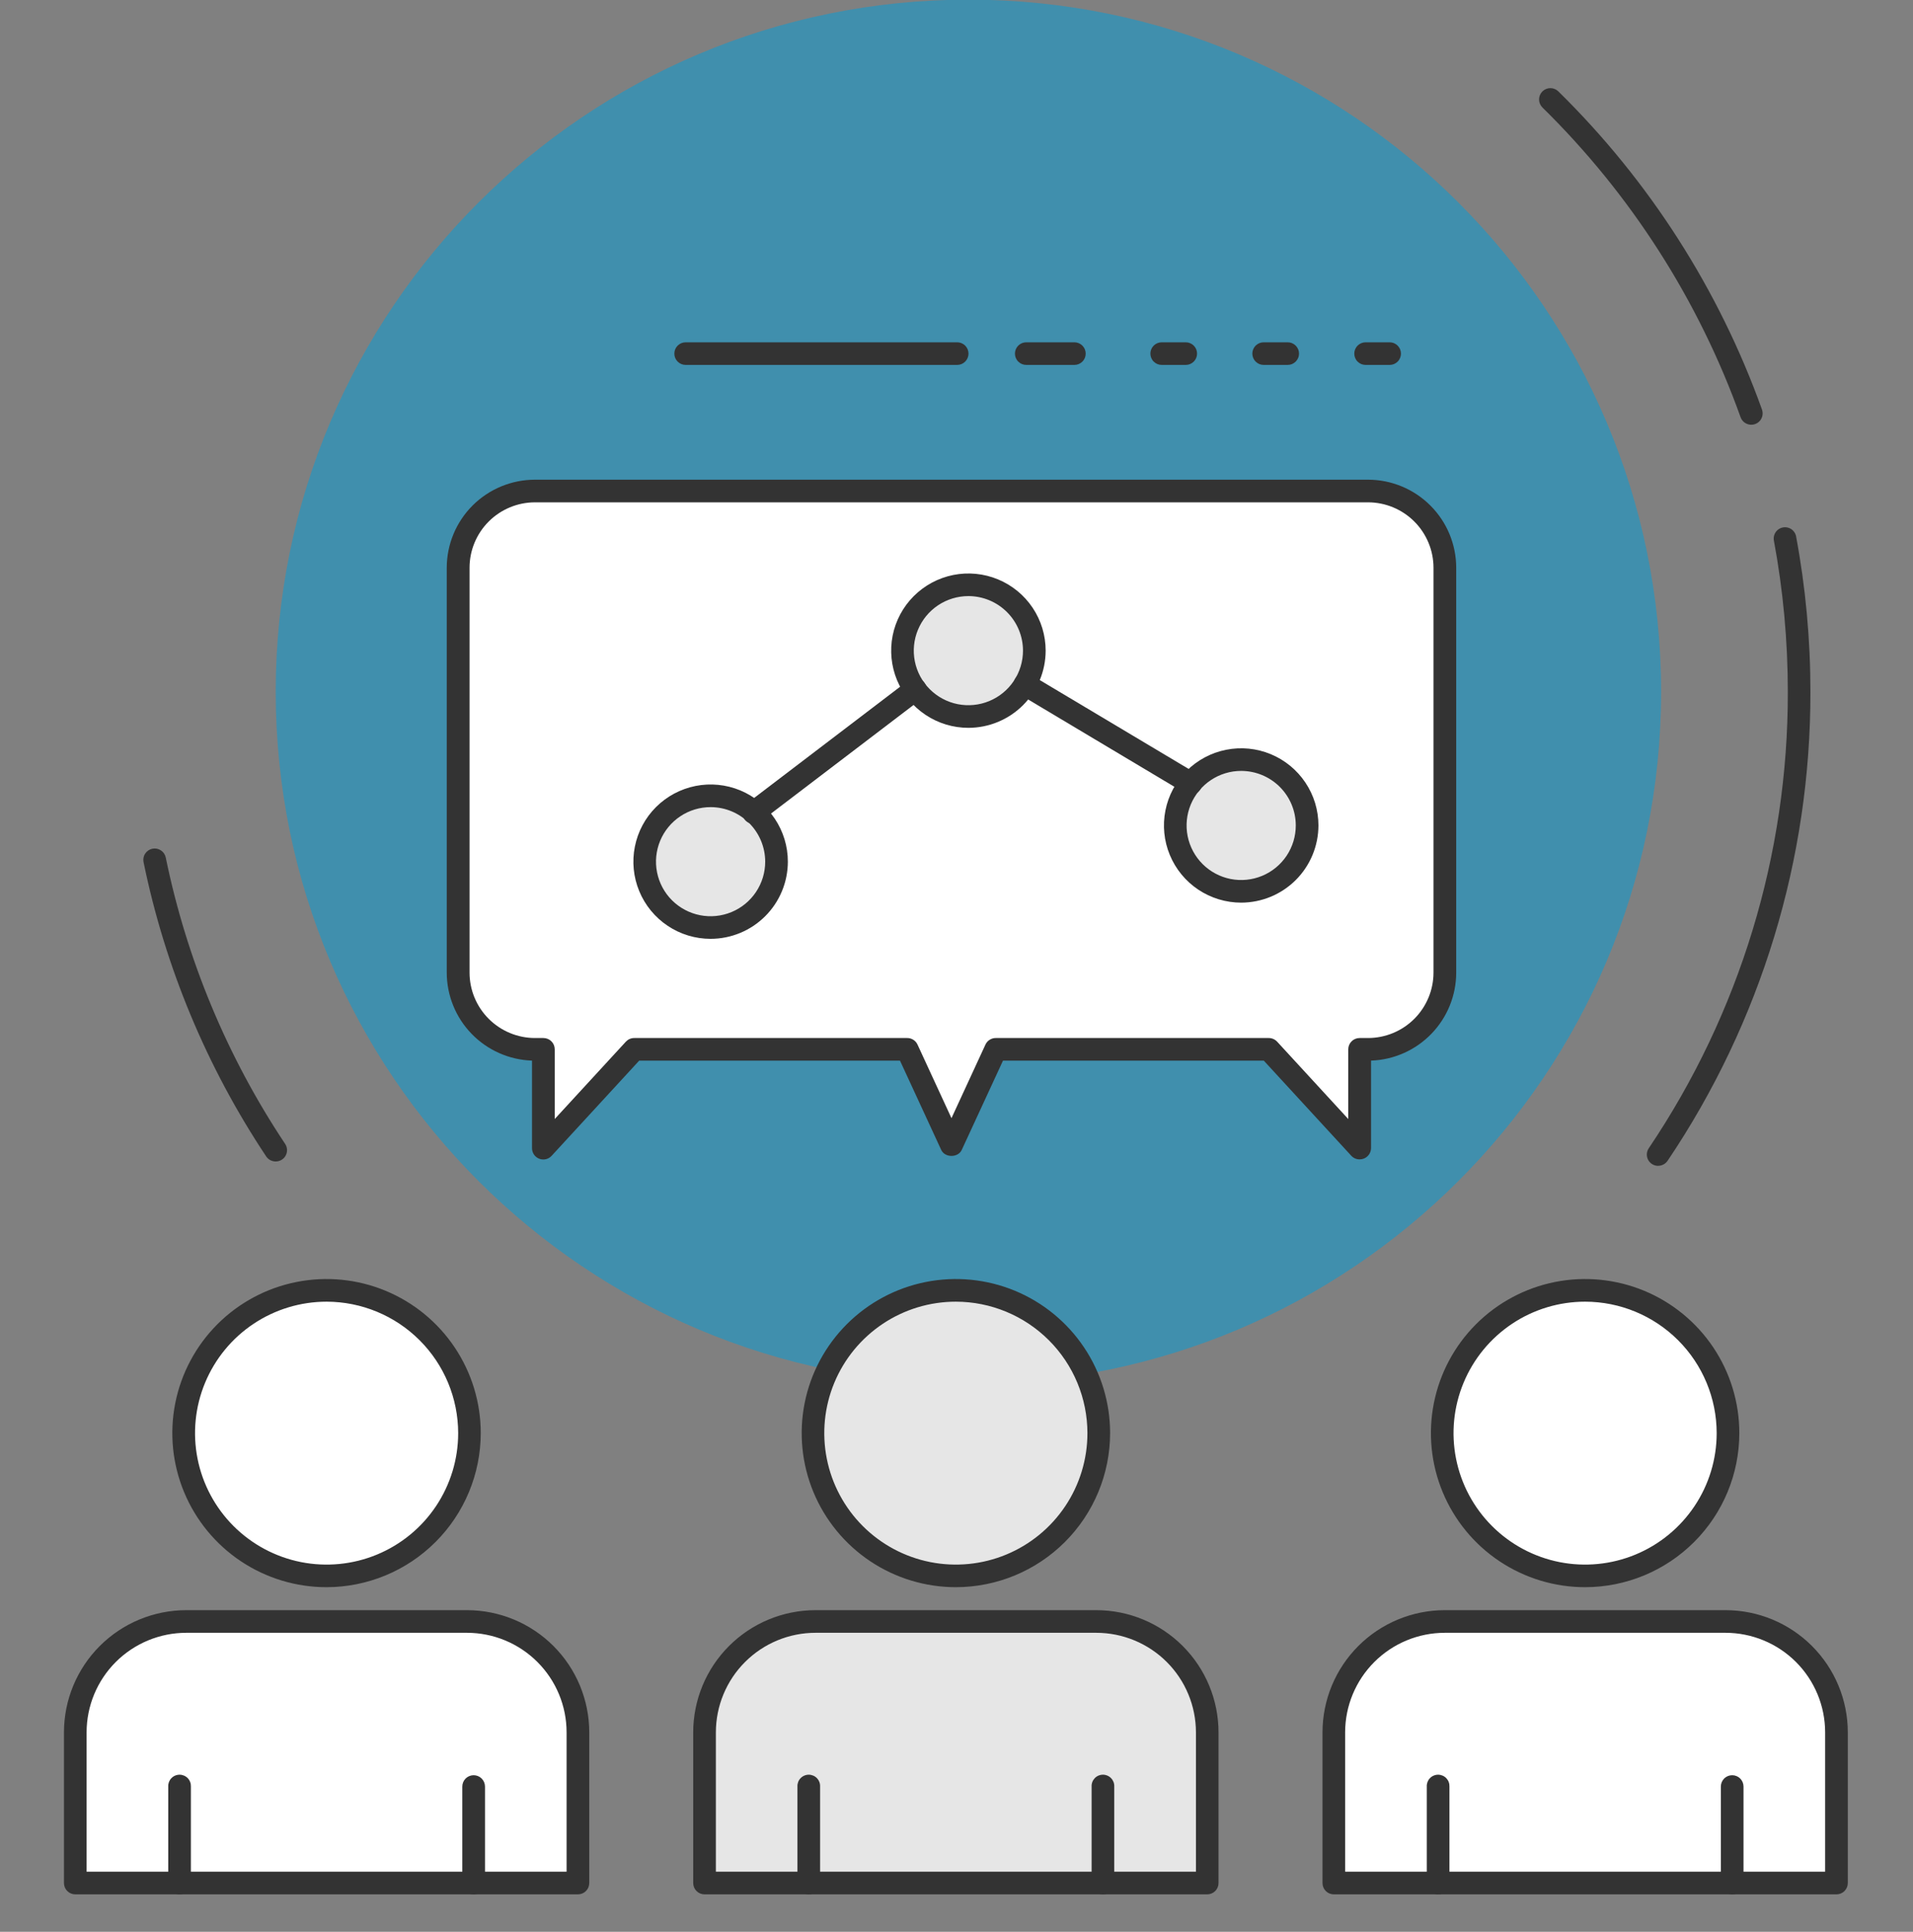
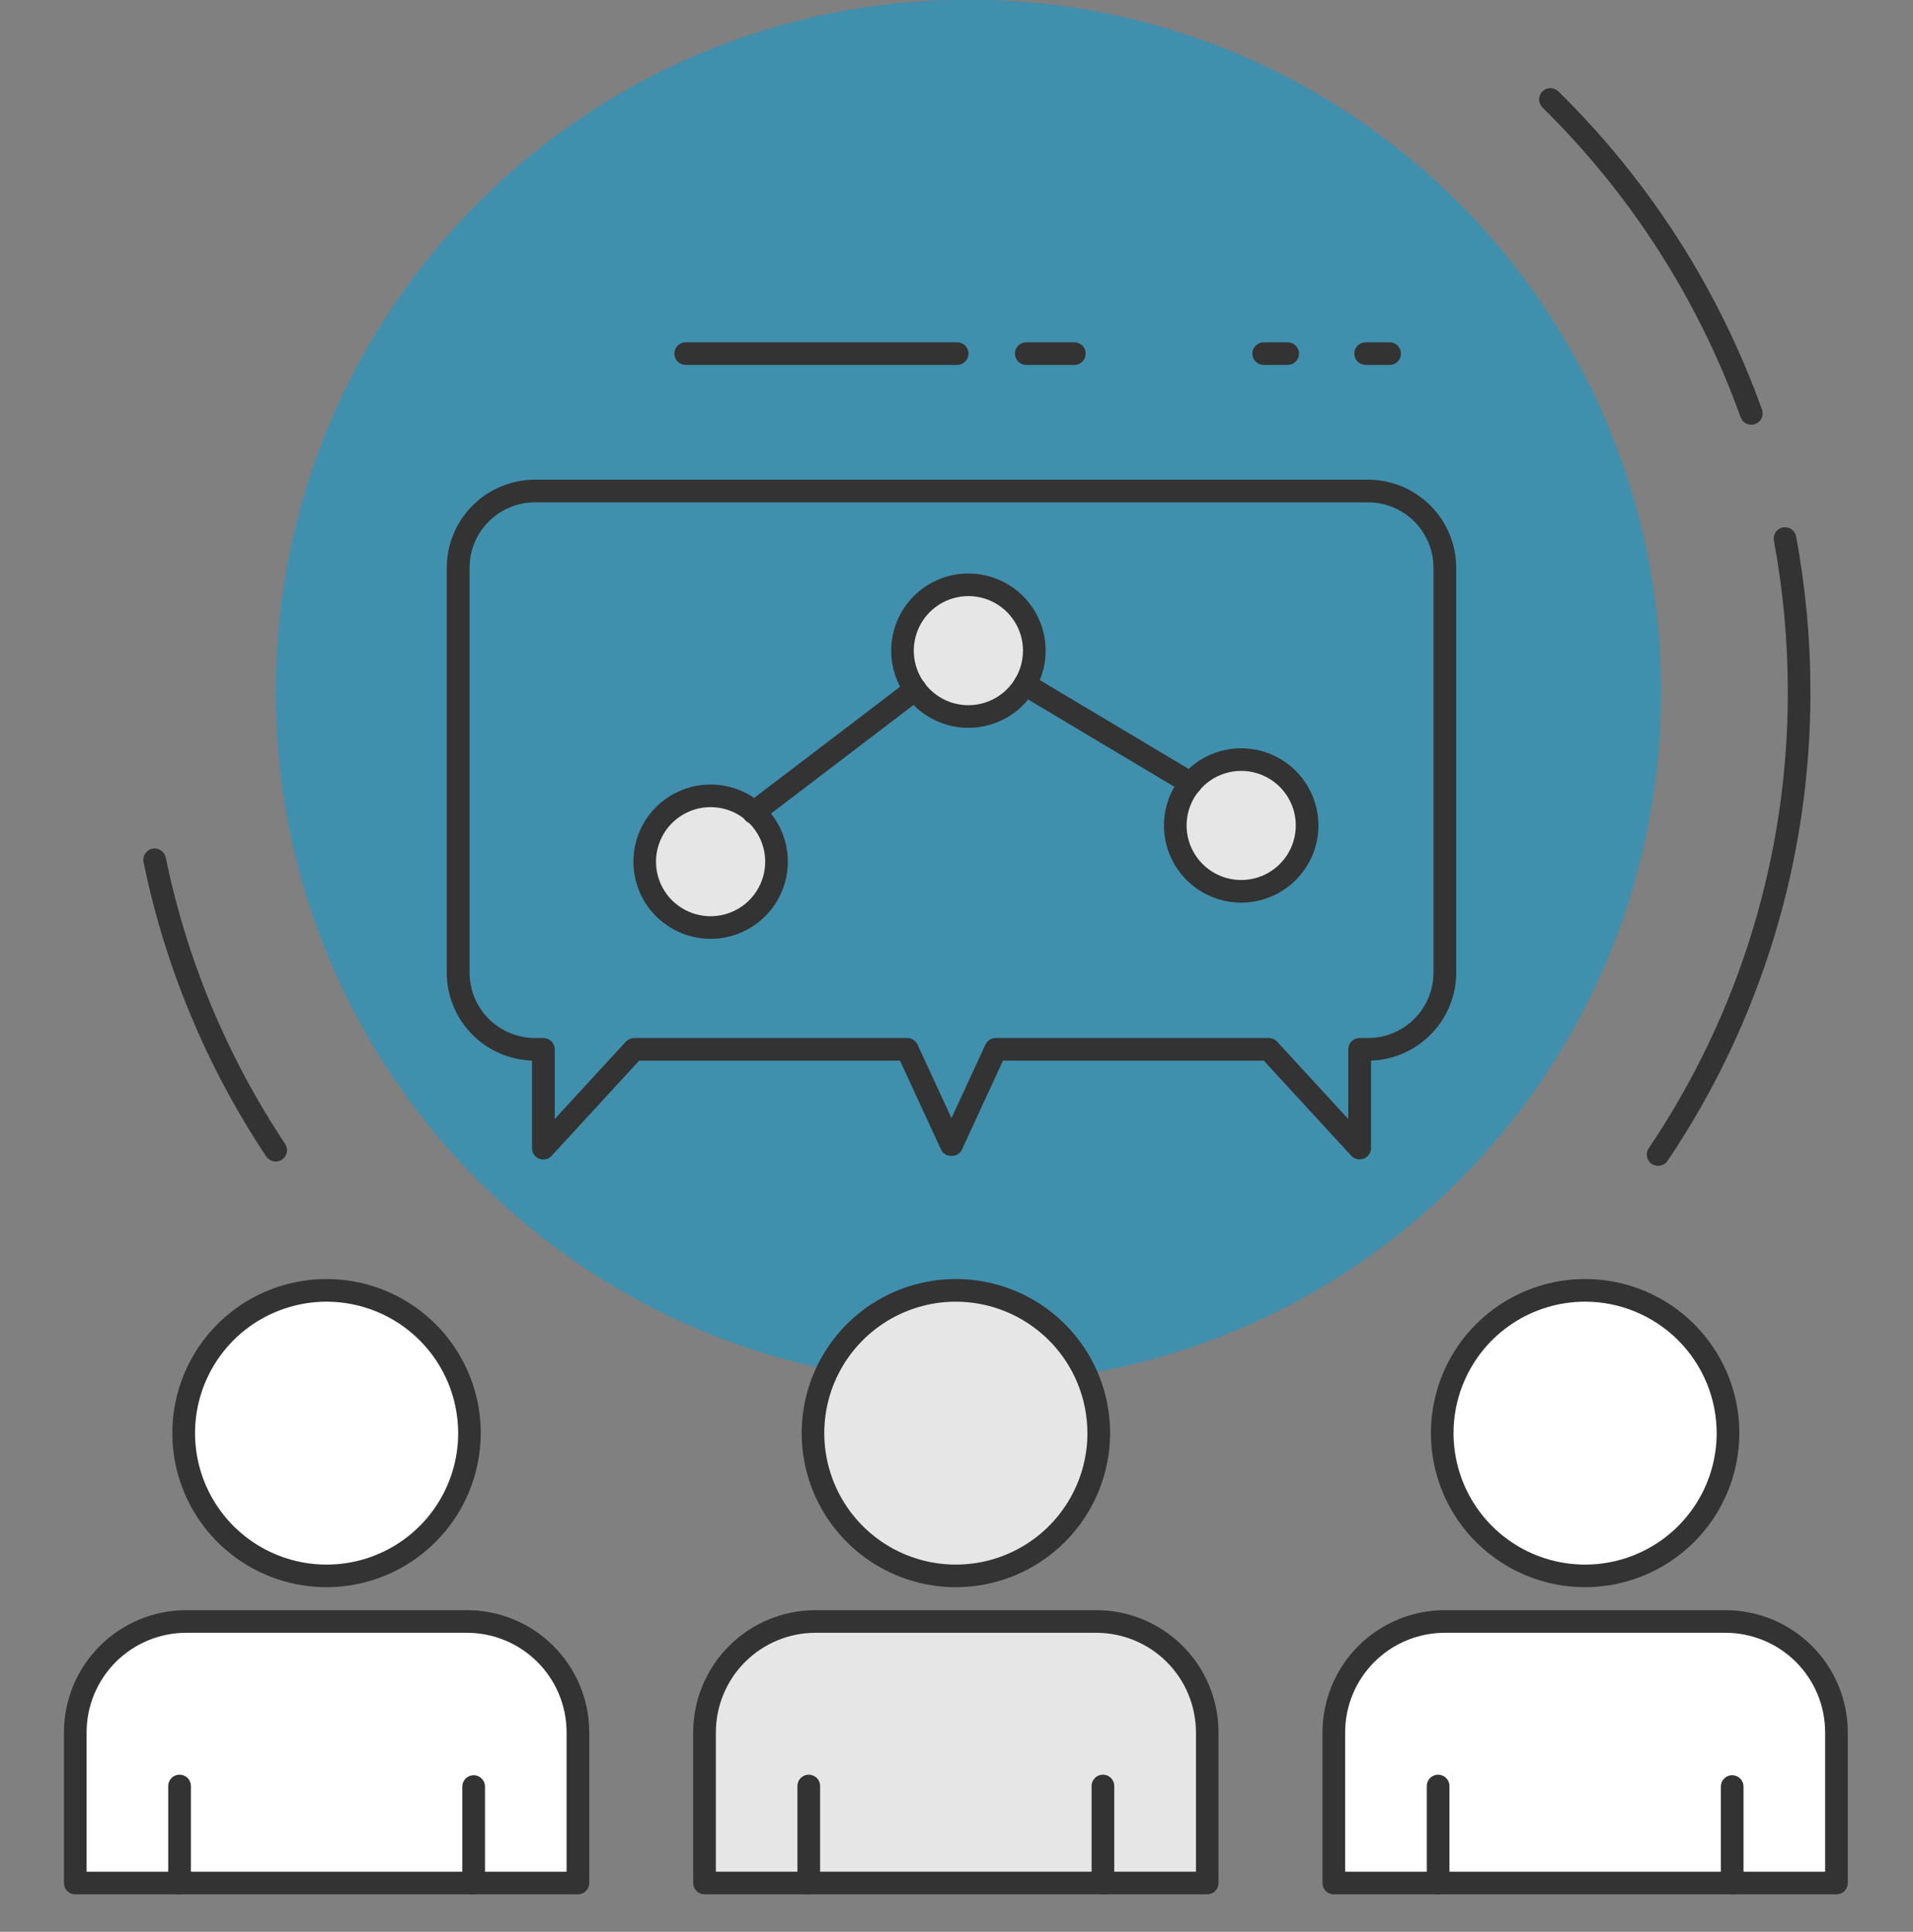
<svg xmlns="http://www.w3.org/2000/svg" width="101" height="102" viewBox="0 0 101 102" fill="none">
  <rect x="0" y="0" width="101" height="102" fill="#808080" stroke="none" />
  <g clip-path="url(#clip0_5430_40714)">
    <path d="M87.701 36.525C87.701 56.71 71.326 73.07 51.129 73.07C30.931 73.07 14.557 56.707 14.557 36.525C14.557 16.343 30.93 -0.019 51.129 -0.019C71.328 -0.019 87.701 16.343 87.701 36.525Z" fill="#408FAD" />
    <path d="M14.557 61.326C14.459 61.327 14.362 61.303 14.275 61.258C14.188 61.213 14.113 61.147 14.058 61.066C10.917 56.348 8.717 51.069 7.579 45.518C7.547 45.363 7.578 45.201 7.665 45.069C7.753 44.937 7.889 44.844 8.044 44.812C8.2 44.78 8.362 44.811 8.494 44.899C8.626 44.986 8.719 45.122 8.751 45.277C9.859 50.676 11.999 55.81 15.054 60.398C15.114 60.488 15.149 60.593 15.154 60.701C15.16 60.809 15.135 60.916 15.084 61.011C15.033 61.107 14.957 61.186 14.864 61.242C14.771 61.297 14.665 61.326 14.557 61.326Z" fill="#333333" />
    <path d="M87.546 61.557C87.438 61.558 87.331 61.529 87.238 61.473C87.145 61.417 87.068 61.337 87.017 61.242C86.966 61.146 86.942 61.038 86.948 60.93C86.954 60.822 86.989 60.717 87.05 60.627C91.849 53.506 94.406 45.112 94.391 36.527C94.391 33.836 94.143 31.151 93.649 28.506C93.631 28.355 93.671 28.204 93.76 28.082C93.85 27.959 93.982 27.876 94.131 27.848C94.28 27.82 94.434 27.849 94.562 27.93C94.69 28.011 94.783 28.138 94.821 28.285C95.33 31.002 95.585 33.762 95.584 36.527C95.599 45.35 92.972 53.976 88.04 61.295C87.984 61.375 87.91 61.441 87.823 61.486C87.736 61.532 87.64 61.555 87.542 61.555" fill="#333333" />
    <path d="M92.464 22.426C92.341 22.427 92.221 22.39 92.12 22.32C92.019 22.25 91.942 22.151 91.899 22.035C89.69 15.865 86.114 10.273 81.437 5.677C81.324 5.566 81.259 5.415 81.258 5.257C81.256 5.098 81.317 4.946 81.428 4.832C81.54 4.719 81.691 4.655 81.85 4.653C82.008 4.652 82.161 4.713 82.274 4.824C87.08 9.545 90.756 15.289 93.028 21.628C93.081 21.778 93.072 21.942 93.004 22.085C92.936 22.229 92.813 22.339 92.663 22.392C92.599 22.415 92.532 22.426 92.464 22.426Z" fill="#333333" />
    <path d="M24.787 75.669C24.787 77.159 24.345 78.616 23.516 79.856C22.687 81.095 21.509 82.061 20.131 82.632C18.753 83.202 17.236 83.352 15.773 83.061C14.309 82.77 12.966 82.052 11.911 80.998C10.856 79.944 10.137 78.601 9.846 77.139C9.555 75.677 9.705 74.162 10.276 72.784C10.847 71.407 11.813 70.23 13.054 69.402C14.294 68.574 15.752 68.132 17.244 68.132C18.235 68.131 19.216 68.326 20.131 68.705C21.046 69.084 21.878 69.639 22.578 70.339C23.279 71.039 23.834 71.87 24.213 72.784C24.592 73.699 24.787 74.679 24.787 75.669Z" fill="white" />
    <path d="M17.244 68.729C15.87 68.729 14.527 69.136 13.384 69.899C12.242 70.661 11.352 71.746 10.826 73.014C10.3 74.282 10.163 75.678 10.431 77.025C10.699 78.371 11.361 79.608 12.332 80.578C13.304 81.549 14.542 82.21 15.889 82.478C17.237 82.745 18.634 82.608 19.903 82.082C21.172 81.557 22.257 80.667 23.02 79.525C23.783 78.383 24.191 77.041 24.19 75.668C24.188 73.829 23.455 72.064 22.153 70.764C20.851 69.463 19.085 68.731 17.244 68.729ZM17.244 83.804C15.633 83.805 14.059 83.328 12.719 82.435C11.38 81.541 10.336 80.271 9.719 78.784C9.102 77.298 8.94 75.662 9.254 74.084C9.568 72.505 10.343 71.055 11.481 69.917C12.62 68.779 14.071 68.004 15.65 67.69C17.23 67.376 18.867 67.536 20.355 68.152C21.843 68.768 23.114 69.81 24.009 71.148C24.904 72.486 25.382 74.059 25.382 75.668C25.379 77.825 24.521 79.893 22.994 81.418C21.468 82.944 19.398 83.802 17.24 83.804" fill="#333333" />
    <path d="M30.514 99.424H3.975V91.465C3.975 89.912 4.592 88.422 5.691 87.325C6.79 86.227 8.28 85.61 9.834 85.61H24.658C25.428 85.61 26.19 85.761 26.901 86.055C27.611 86.35 28.257 86.781 28.801 87.325C29.346 87.868 29.777 88.514 30.072 89.224C30.366 89.934 30.517 90.696 30.517 91.465L30.514 99.424Z" fill="white" />
    <path d="M4.572 98.827H29.914V91.466C29.913 90.073 29.359 88.738 28.373 87.753C27.388 86.768 26.052 86.214 24.658 86.212H9.83C8.436 86.214 7.1 86.768 6.114 87.752C5.128 88.737 4.574 90.073 4.572 91.466V98.827ZM30.513 100.023H3.975C3.896 100.023 3.818 100.007 3.746 99.977C3.673 99.947 3.607 99.903 3.552 99.847C3.496 99.792 3.452 99.726 3.422 99.653C3.392 99.581 3.377 99.503 3.377 99.424V91.466C3.379 89.756 4.059 88.117 5.269 86.908C6.479 85.699 8.119 85.019 9.83 85.017H24.658C26.369 85.019 28.009 85.699 29.219 86.908C30.429 88.117 31.109 89.756 31.111 91.466V99.424C31.111 99.503 31.096 99.581 31.066 99.653C31.036 99.726 30.992 99.792 30.936 99.847C30.881 99.903 30.815 99.947 30.742 99.977C30.67 100.007 30.592 100.023 30.513 100.023Z" fill="#333333" />
    <path d="M25.007 100.023C24.928 100.023 24.85 100.008 24.777 99.978C24.705 99.948 24.639 99.903 24.583 99.848C24.527 99.792 24.483 99.726 24.453 99.653C24.423 99.581 24.408 99.503 24.408 99.424V94.331C24.408 94.172 24.471 94.02 24.583 93.907C24.696 93.795 24.848 93.732 25.007 93.732C25.166 93.732 25.318 93.795 25.43 93.907C25.543 94.02 25.606 94.172 25.606 94.331V99.424C25.606 99.503 25.591 99.581 25.561 99.653C25.531 99.726 25.486 99.792 25.431 99.848C25.375 99.903 25.309 99.948 25.236 99.978C25.164 100.008 25.086 100.023 25.007 100.023Z" fill="#333333" />
    <path d="M9.481 100.023C9.402 100.023 9.324 100.008 9.252 99.978C9.179 99.948 9.113 99.903 9.057 99.848C9.001 99.792 8.957 99.726 8.927 99.654C8.897 99.581 8.882 99.503 8.882 99.424V94.331C8.878 94.25 8.891 94.169 8.919 94.093C8.948 94.017 8.991 93.948 9.047 93.89C9.103 93.831 9.17 93.784 9.245 93.753C9.319 93.721 9.399 93.704 9.48 93.704C9.561 93.704 9.641 93.721 9.716 93.753C9.79 93.784 9.858 93.831 9.914 93.89C9.97 93.948 10.013 94.017 10.041 94.093C10.07 94.169 10.082 94.25 10.079 94.331V99.424C10.079 99.503 10.063 99.581 10.034 99.653C10.004 99.726 9.96 99.792 9.904 99.847C9.848 99.903 9.783 99.947 9.71 99.977C9.637 100.007 9.56 100.023 9.481 100.023Z" fill="#333333" />
    <path d="M91.234 75.669C91.234 77.159 90.791 78.616 89.962 79.856C89.134 81.095 87.956 82.061 86.577 82.632C85.199 83.202 83.682 83.352 82.219 83.061C80.756 82.77 79.412 82.052 78.357 80.998C77.302 79.944 76.584 78.601 76.293 77.139C76.002 75.677 76.151 74.162 76.722 72.784C77.293 71.407 78.26 70.23 79.5 69.402C80.741 68.574 82.199 68.132 83.691 68.132C84.681 68.131 85.662 68.326 86.578 68.705C87.493 69.084 88.324 69.639 89.025 70.339C89.725 71.039 90.281 71.87 90.66 72.784C91.039 73.699 91.234 74.679 91.234 75.669Z" fill="white" />
    <path d="M83.691 68.729C82.317 68.728 80.973 69.135 79.831 69.897C78.688 70.66 77.797 71.744 77.271 73.012C76.745 74.28 76.607 75.676 76.875 77.023C77.143 78.37 77.804 79.606 78.776 80.578C79.747 81.548 80.985 82.21 82.333 82.478C83.68 82.745 85.077 82.608 86.347 82.082C87.616 81.557 88.701 80.667 89.464 79.525C90.228 78.384 90.635 77.041 90.635 75.668C90.632 73.829 89.9 72.065 88.598 70.764C87.296 69.464 85.532 68.731 83.691 68.729ZM83.691 83.804C82.08 83.804 80.506 83.327 79.167 82.433C77.828 81.54 76.784 80.269 76.168 78.783C75.551 77.296 75.39 75.66 75.704 74.082C76.018 72.504 76.793 71.054 77.932 69.916C79.07 68.778 80.521 68.004 82.1 67.689C83.68 67.376 85.317 67.537 86.805 68.152C88.293 68.768 89.564 69.811 90.459 71.149C91.354 72.487 91.831 74.059 91.831 75.668C91.829 77.825 90.971 79.893 89.445 81.418C87.918 82.944 85.849 83.802 83.691 83.804Z" fill="#333333" />
    <path d="M96.958 99.424H70.42V91.465C70.42 89.912 71.037 88.422 72.136 87.325C73.235 86.227 74.725 85.61 76.279 85.61H91.103C92.657 85.61 94.147 86.227 95.246 87.325C96.345 88.422 96.962 89.912 96.962 91.465L96.958 99.424Z" fill="white" />
    <path d="M71.019 98.827H96.361V91.466C96.36 90.073 95.805 88.737 94.82 87.752C93.834 86.768 92.497 86.214 91.103 86.212H76.277C74.883 86.214 73.546 86.768 72.561 87.752C71.575 88.737 71.02 90.073 71.019 91.466V98.827ZM96.959 100.023H70.42C70.341 100.023 70.264 100.007 70.191 99.977C70.119 99.947 70.053 99.903 69.998 99.847C69.942 99.792 69.898 99.726 69.868 99.653C69.839 99.581 69.823 99.503 69.824 99.424V91.466C69.826 89.756 70.506 88.117 71.716 86.908C72.925 85.699 74.566 85.019 76.277 85.017H91.103C92.814 85.018 94.455 85.698 95.665 86.907C96.875 88.117 97.556 89.756 97.558 91.466V99.424C97.558 99.503 97.542 99.581 97.512 99.654C97.482 99.726 97.438 99.792 97.382 99.848C97.327 99.904 97.261 99.948 97.188 99.978C97.115 100.008 97.037 100.023 96.959 100.023Z" fill="#333333" />
    <path d="M91.453 100.023C91.375 100.023 91.297 100.008 91.224 99.978C91.151 99.948 91.085 99.903 91.029 99.848C90.974 99.792 90.93 99.726 90.9 99.653C90.87 99.581 90.854 99.503 90.855 99.424V94.331C90.855 94.172 90.918 94.02 91.03 93.907C91.142 93.795 91.295 93.732 91.453 93.732C91.612 93.732 91.765 93.795 91.877 93.907C91.989 94.02 92.052 94.172 92.052 94.331V99.424C92.053 99.503 92.037 99.581 92.007 99.653C91.977 99.726 91.933 99.792 91.877 99.848C91.822 99.903 91.756 99.948 91.683 99.978C91.61 100.008 91.532 100.023 91.453 100.023Z" fill="#333333" />
    <path d="M75.927 100.023C75.848 100.023 75.77 100.007 75.698 99.977C75.625 99.947 75.559 99.903 75.504 99.847C75.448 99.792 75.404 99.726 75.374 99.653C75.344 99.581 75.329 99.503 75.329 99.424V94.331C75.325 94.25 75.338 94.169 75.366 94.093C75.395 94.017 75.438 93.948 75.494 93.89C75.55 93.831 75.617 93.784 75.692 93.753C75.766 93.721 75.846 93.704 75.927 93.704C76.008 93.704 76.088 93.721 76.163 93.753C76.237 93.784 76.305 93.831 76.361 93.89C76.416 93.948 76.46 94.017 76.488 94.093C76.517 94.169 76.529 94.25 76.526 94.331V99.424C76.526 99.503 76.51 99.581 76.48 99.654C76.45 99.726 76.406 99.792 76.351 99.848C76.295 99.903 76.229 99.948 76.156 99.978C76.083 100.008 76.005 100.023 75.927 100.023Z" fill="#333333" />
-     <path d="M72.228 25.925H28.246C27.171 25.925 26.14 26.352 25.379 27.112C24.619 27.872 24.192 28.902 24.192 29.977V51.355C24.192 52.429 24.619 53.459 25.379 54.219C26.14 54.979 27.171 55.406 28.246 55.406H28.693V60.619L33.484 55.406H47.9L50.237 60.467L52.573 55.406H66.988L71.782 60.619V55.406H72.228C73.304 55.406 74.335 54.979 75.095 54.22C75.855 53.46 76.283 52.43 76.283 51.356V29.977C76.283 28.902 75.856 27.872 75.096 27.112C74.335 26.352 73.304 25.925 72.228 25.925Z" fill="white" />
    <path d="M52.571 54.808H66.988C67.07 54.808 67.152 54.825 67.228 54.858C67.303 54.891 67.372 54.94 67.428 55L71.183 59.084V55.406C71.183 55.248 71.246 55.096 71.358 54.983C71.47 54.871 71.622 54.808 71.78 54.808H72.227C73.144 54.807 74.022 54.443 74.67 53.796C75.318 53.148 75.683 52.27 75.684 51.355V29.976C75.683 29.06 75.318 28.183 74.67 27.535C74.022 26.888 73.143 26.524 72.227 26.523H28.246C27.33 26.524 26.452 26.888 25.804 27.535C25.156 28.183 24.791 29.06 24.791 29.976V51.355C24.791 52.27 25.155 53.148 25.803 53.795C26.451 54.443 27.33 54.807 28.246 54.808H28.694C28.852 54.809 29.003 54.872 29.115 54.984C29.226 55.096 29.288 55.248 29.288 55.406V59.084L33.044 55C33.1 54.94 33.168 54.891 33.243 54.858C33.319 54.825 33.401 54.808 33.483 54.808H47.899C48.014 54.807 48.126 54.84 48.222 54.902C48.318 54.963 48.395 55.051 48.442 55.155L50.235 59.039L52.028 55.155C52.076 55.051 52.152 54.963 52.249 54.902C52.345 54.84 52.457 54.807 52.571 54.808ZM71.78 61.215C71.698 61.215 71.616 61.198 71.54 61.165C71.464 61.131 71.396 61.083 71.34 61.021L66.725 56.003H52.954L50.778 60.714C50.584 61.139 49.886 61.139 49.692 60.714L47.517 56.003H33.746L29.13 61.021C29.049 61.112 28.943 61.176 28.825 61.205C28.706 61.233 28.582 61.225 28.469 61.181C28.355 61.136 28.258 61.059 28.19 60.958C28.122 60.857 28.087 60.738 28.089 60.617V56.001C26.882 55.96 25.738 55.453 24.899 54.586C24.059 53.72 23.589 52.561 23.587 51.355V29.976C23.589 28.742 24.08 27.56 24.954 26.688C25.828 25.817 27.012 25.328 28.246 25.328H72.23C73.463 25.329 74.646 25.819 75.518 26.691C76.391 27.562 76.882 28.743 76.883 29.976V51.355C76.882 52.56 76.412 53.718 75.573 54.585C74.734 55.451 73.592 55.959 72.386 56.001V60.617C72.386 60.737 72.349 60.855 72.281 60.955C72.213 61.054 72.117 61.131 72.004 61.175C71.935 61.201 71.861 61.215 71.787 61.215" fill="#333333" />
    <path d="M40.997 45.496C40.998 46.184 40.794 46.856 40.411 47.428C40.029 48.001 39.486 48.447 38.849 48.71C38.214 48.973 37.514 49.042 36.838 48.908C36.163 48.774 35.543 48.443 35.056 47.956C34.569 47.47 34.238 46.85 34.103 46.175C33.969 45.501 34.038 44.801 34.302 44.166C34.565 43.53 35.012 42.987 35.584 42.605C36.157 42.223 36.83 42.019 37.518 42.02C38.441 42.02 39.326 42.386 39.978 43.038C40.631 43.69 40.997 44.574 40.997 45.496Z" fill="#E6E6E6" />
    <path d="M37.518 42.617C36.948 42.616 36.39 42.785 35.916 43.102C35.442 43.418 35.072 43.868 34.854 44.394C34.636 44.921 34.578 45.5 34.69 46.059C34.801 46.618 35.075 47.131 35.478 47.534C35.882 47.937 36.395 48.211 36.955 48.322C37.514 48.434 38.094 48.376 38.621 48.158C39.148 47.94 39.598 47.571 39.914 47.097C40.231 46.623 40.4 46.066 40.4 45.496C40.399 44.733 40.095 44.001 39.555 43.461C39.015 42.921 38.282 42.617 37.518 42.617ZM37.518 49.571C36.712 49.571 35.923 49.332 35.253 48.884C34.582 48.436 34.059 47.8 33.751 47.055C33.442 46.311 33.361 45.491 33.519 44.701C33.676 43.91 34.064 43.184 34.635 42.614C35.205 42.045 35.932 41.657 36.723 41.499C37.514 41.342 38.334 41.423 39.079 41.731C39.824 42.04 40.461 42.562 40.909 43.232C41.357 43.902 41.596 44.69 41.596 45.496C41.595 46.576 41.165 47.612 40.4 48.376C39.636 49.14 38.599 49.569 37.518 49.571Z" fill="#333333" />
    <path d="M69.011 43.589C69.011 44.276 68.807 44.949 68.425 45.521C68.043 46.093 67.499 46.539 66.863 46.803C66.227 47.066 65.527 47.135 64.852 47.001C64.177 46.867 63.556 46.535 63.07 46.049C62.583 45.562 62.251 44.943 62.117 44.268C61.983 43.593 62.052 42.894 62.316 42.258C62.579 41.623 63.025 41.08 63.598 40.698C64.17 40.316 64.844 40.112 65.532 40.112C66.455 40.112 67.339 40.479 67.992 41.131C68.644 41.783 69.011 42.667 69.011 43.589Z" fill="#E6E6E6" />
    <path d="M65.531 40.704C64.96 40.704 64.403 40.873 63.929 41.19C63.455 41.506 63.086 41.956 62.867 42.482C62.649 43.009 62.592 43.588 62.703 44.147C62.815 44.705 63.089 45.219 63.492 45.621C63.895 46.024 64.409 46.299 64.968 46.41C65.528 46.521 66.107 46.464 66.634 46.246C67.161 46.028 67.611 45.659 67.928 45.185C68.244 44.711 68.413 44.154 68.413 43.585C68.413 42.821 68.109 42.088 67.569 41.548C67.028 41.008 66.295 40.705 65.531 40.704ZM65.531 47.66C64.724 47.66 63.936 47.42 63.265 46.973C62.594 46.525 62.072 45.889 61.763 45.144C61.454 44.399 61.374 43.58 61.531 42.79C61.688 41.999 62.077 41.273 62.647 40.703C63.217 40.133 63.944 39.745 64.735 39.588C65.526 39.431 66.346 39.511 67.091 39.82C67.836 40.128 68.473 40.651 68.921 41.321C69.37 41.991 69.609 42.779 69.609 43.585C69.607 44.665 69.177 45.701 68.413 46.465C67.648 47.228 66.612 47.658 65.531 47.66Z" fill="#333333" />
    <path d="M54.608 34.355C54.608 35.043 54.404 35.715 54.022 36.288C53.64 36.86 53.096 37.306 52.46 37.569C51.824 37.832 51.124 37.901 50.449 37.767C49.774 37.633 49.153 37.302 48.667 36.815C48.18 36.329 47.848 35.709 47.714 35.034C47.58 34.36 47.649 33.66 47.912 33.025C48.176 32.389 48.622 31.846 49.195 31.464C49.767 31.082 50.44 30.878 51.129 30.878C52.052 30.878 52.937 31.245 53.589 31.897C54.242 32.549 54.608 33.433 54.608 34.355Z" fill="#E6E6E6" />
    <path d="M51.129 31.474C50.559 31.474 50.001 31.643 49.527 31.959C49.053 32.276 48.683 32.725 48.465 33.252C48.246 33.778 48.189 34.357 48.3 34.916C48.411 35.475 48.685 35.988 49.089 36.391C49.492 36.794 50.005 37.069 50.565 37.18C51.124 37.291 51.704 37.234 52.23 37.016C52.757 36.798 53.208 36.429 53.524 35.955C53.841 35.482 54.01 34.925 54.01 34.355C54.01 33.591 53.706 32.859 53.166 32.319C52.626 31.779 51.893 31.475 51.129 31.474ZM51.129 38.43C50.322 38.43 49.534 38.191 48.863 37.743C48.193 37.295 47.67 36.659 47.361 35.914C47.053 35.17 46.972 34.35 47.129 33.56C47.286 32.77 47.675 32.043 48.245 31.474C48.816 30.904 49.542 30.516 50.333 30.358C51.124 30.201 51.944 30.282 52.689 30.59C53.435 30.899 54.072 31.421 54.52 32.091C54.968 32.761 55.207 33.549 55.207 34.355C55.206 35.435 54.775 36.471 54.011 37.235C53.246 37.999 52.21 38.428 51.129 38.43Z" fill="#333333" />
    <path d="M39.788 43.504C39.663 43.504 39.541 43.465 39.439 43.392C39.337 43.319 39.261 43.216 39.221 43.098C39.18 42.979 39.178 42.851 39.215 42.732C39.251 42.612 39.324 42.507 39.423 42.431L47.963 35.925C48.089 35.829 48.248 35.787 48.406 35.808C48.563 35.829 48.705 35.912 48.801 36.038C48.897 36.164 48.94 36.323 48.918 36.48C48.897 36.637 48.815 36.779 48.689 36.875L40.15 43.38C40.046 43.46 39.919 43.503 39.788 43.503" fill="#333333" />
    <path d="M62.869 41.96C62.761 41.96 62.656 41.931 62.563 41.876L53.804 36.647C53.668 36.566 53.57 36.434 53.531 36.281C53.493 36.127 53.517 35.964 53.598 35.828C53.679 35.693 53.811 35.594 53.965 35.556C54.119 35.517 54.281 35.541 54.417 35.622L63.176 40.85C63.289 40.917 63.376 41.019 63.425 41.14C63.473 41.262 63.481 41.396 63.446 41.522C63.411 41.648 63.336 41.759 63.231 41.838C63.127 41.917 63 41.96 62.869 41.96Z" fill="#333333" />
    <path d="M58.01 75.669C58.01 77.16 57.568 78.617 56.739 79.857C55.91 81.097 54.732 82.063 53.354 82.634C51.975 83.205 50.458 83.354 48.995 83.063C47.531 82.772 46.187 82.055 45.132 81C44.076 79.946 43.358 78.603 43.067 77.14C42.776 75.678 42.925 74.162 43.496 72.784C44.068 71.407 45.035 70.23 46.276 69.401C47.516 68.573 48.975 68.131 50.467 68.132C51.458 68.131 52.439 68.326 53.354 68.705C54.269 69.084 55.101 69.639 55.801 70.339C56.502 71.039 57.057 71.87 57.436 72.784C57.815 73.699 58.01 74.679 58.01 75.669Z" fill="#E6E6E6" />
    <path d="M50.467 68.729C49.093 68.728 47.75 69.135 46.607 69.898C45.465 70.661 44.574 71.745 44.048 73.013C43.522 74.281 43.385 75.677 43.653 77.024C43.921 78.37 44.582 79.607 45.554 80.578C46.526 81.549 47.763 82.21 49.111 82.478C50.459 82.745 51.855 82.608 53.125 82.082C54.394 81.557 55.479 80.667 56.242 79.525C57.005 78.384 57.413 77.041 57.412 75.668C57.41 73.829 56.678 72.065 55.376 70.764C54.074 69.464 52.309 68.731 50.468 68.729H50.467ZM50.468 83.804C48.858 83.804 47.284 83.327 45.945 82.433C44.606 81.539 43.563 80.268 42.946 78.782C42.33 77.295 42.169 75.659 42.483 74.081C42.797 72.503 43.573 71.054 44.711 69.916C45.85 68.778 47.301 68.003 48.88 67.689C50.459 67.376 52.096 67.537 53.584 68.152C55.072 68.768 56.343 69.811 57.238 71.149C58.133 72.487 58.61 74.059 58.61 75.668C58.608 77.825 57.749 79.893 56.223 81.418C54.697 82.944 52.627 83.802 50.468 83.804Z" fill="#333333" />
    <path d="M63.736 99.424H37.198V91.465C37.198 89.912 37.815 88.422 38.914 87.325C40.013 86.227 41.503 85.61 43.057 85.61H57.881C59.435 85.61 60.925 86.227 62.024 87.325C63.123 88.422 63.74 89.912 63.74 91.465L63.736 99.424Z" fill="#E6E6E6" />
    <path d="M37.796 98.827H63.142V91.466C63.14 90.073 62.586 88.737 61.6 87.752C60.614 86.768 59.278 86.214 57.884 86.212H43.055C41.66 86.213 40.324 86.767 39.338 87.752C38.352 88.737 37.797 90.073 37.796 91.466V98.827ZM63.737 100.023H37.198C37.119 100.023 37.041 100.008 36.969 99.978C36.896 99.948 36.83 99.904 36.774 99.848C36.718 99.792 36.674 99.726 36.644 99.654C36.614 99.581 36.599 99.503 36.599 99.424V91.466C36.601 89.756 37.282 88.116 38.492 86.907C39.703 85.698 41.343 85.018 43.055 85.017H57.88C59.591 85.018 61.232 85.698 62.442 86.907C63.652 88.117 64.332 89.756 64.334 91.466V99.424C64.334 99.503 64.319 99.581 64.289 99.653C64.259 99.726 64.215 99.792 64.16 99.847C64.104 99.903 64.038 99.947 63.966 99.977C63.893 100.007 63.815 100.023 63.737 100.023Z" fill="#333333" />
    <path d="M58.23 100.023C58.151 100.023 58.074 100.007 58.001 99.977C57.928 99.947 57.863 99.903 57.807 99.847C57.752 99.792 57.708 99.726 57.678 99.653C57.648 99.581 57.632 99.503 57.633 99.424V94.331C57.629 94.25 57.641 94.169 57.67 94.093C57.698 94.017 57.742 93.948 57.797 93.89C57.853 93.831 57.921 93.784 57.995 93.753C58.07 93.721 58.15 93.704 58.231 93.704C58.312 93.704 58.392 93.721 58.466 93.753C58.541 93.784 58.608 93.831 58.664 93.89C58.72 93.948 58.763 94.017 58.792 94.093C58.82 94.169 58.833 94.25 58.829 94.331V99.424C58.829 99.503 58.814 99.581 58.784 99.654C58.754 99.726 58.71 99.792 58.654 99.848C58.598 99.903 58.532 99.948 58.459 99.978C58.387 100.008 58.309 100.023 58.23 100.023Z" fill="#333333" />
    <path d="M42.699 100.023C42.621 100.023 42.543 100.007 42.47 99.977C42.398 99.947 42.332 99.903 42.276 99.847C42.221 99.792 42.177 99.726 42.147 99.653C42.117 99.581 42.102 99.503 42.102 99.424V94.331C42.098 94.25 42.111 94.169 42.139 94.093C42.167 94.017 42.211 93.948 42.267 93.89C42.323 93.831 42.39 93.784 42.464 93.753C42.539 93.721 42.619 93.704 42.7 93.704C42.781 93.704 42.861 93.721 42.936 93.753C43.01 93.784 43.077 93.831 43.133 93.89C43.189 93.948 43.233 94.017 43.261 94.093C43.289 94.169 43.302 94.25 43.298 94.331V99.424C43.298 99.503 43.283 99.581 43.253 99.654C43.223 99.726 43.179 99.792 43.123 99.848C43.068 99.903 43.002 99.948 42.929 99.978C42.856 100.008 42.778 100.023 42.699 100.023Z" fill="#333333" />
    <path d="M50.536 19.268H36.2C36.042 19.268 35.89 19.205 35.778 19.093C35.666 18.981 35.603 18.829 35.603 18.671C35.603 18.512 35.666 18.36 35.778 18.248C35.89 18.137 36.042 18.074 36.2 18.074H50.536C50.615 18.074 50.692 18.089 50.765 18.119C50.837 18.149 50.903 18.193 50.959 18.248C51.014 18.304 51.058 18.37 51.088 18.442C51.118 18.515 51.134 18.592 51.134 18.671C51.134 18.749 51.118 18.827 51.088 18.899C51.058 18.972 51.014 19.038 50.959 19.093C50.903 19.148 50.837 19.192 50.765 19.223C50.692 19.253 50.615 19.268 50.536 19.268Z" fill="#333333" />
    <path d="M56.723 19.268H54.183C54.105 19.268 54.027 19.253 53.954 19.223C53.882 19.192 53.816 19.148 53.761 19.093C53.705 19.038 53.661 18.972 53.631 18.899C53.601 18.827 53.585 18.749 53.585 18.671C53.585 18.592 53.601 18.515 53.631 18.442C53.661 18.37 53.705 18.304 53.761 18.248C53.816 18.193 53.882 18.149 53.954 18.119C54.027 18.089 54.105 18.074 54.183 18.074H56.723C56.802 18.074 56.88 18.089 56.952 18.119C57.025 18.149 57.09 18.193 57.146 18.248C57.202 18.304 57.245 18.37 57.276 18.442C57.306 18.515 57.321 18.592 57.321 18.671C57.321 18.749 57.306 18.827 57.276 18.899C57.245 18.972 57.202 19.038 57.146 19.093C57.09 19.148 57.025 19.192 56.952 19.223C56.88 19.253 56.802 19.268 56.723 19.268Z" fill="#333333" />
-     <path d="M62.604 19.268H61.334C61.256 19.268 61.178 19.253 61.105 19.223C61.033 19.192 60.967 19.148 60.912 19.093C60.856 19.038 60.812 18.972 60.782 18.899C60.752 18.827 60.737 18.749 60.737 18.671C60.737 18.592 60.752 18.515 60.782 18.442C60.812 18.37 60.856 18.304 60.912 18.248C60.967 18.193 61.033 18.149 61.105 18.119C61.178 18.089 61.256 18.074 61.334 18.074H62.604C62.682 18.074 62.76 18.089 62.832 18.119C62.905 18.149 62.971 18.193 63.026 18.248C63.082 18.304 63.126 18.37 63.156 18.442C63.186 18.515 63.201 18.592 63.201 18.671C63.201 18.749 63.186 18.827 63.156 18.899C63.126 18.972 63.082 19.038 63.026 19.093C62.971 19.148 62.905 19.192 62.832 19.223C62.76 19.253 62.682 19.268 62.604 19.268Z" fill="#333333" />
    <path d="M67.986 19.268H66.717C66.638 19.268 66.561 19.253 66.488 19.223C66.416 19.192 66.35 19.148 66.294 19.093C66.239 19.038 66.195 18.972 66.165 18.899C66.135 18.827 66.119 18.749 66.119 18.671C66.119 18.592 66.135 18.515 66.165 18.442C66.195 18.37 66.239 18.304 66.294 18.248C66.35 18.193 66.416 18.149 66.488 18.119C66.561 18.089 66.638 18.074 66.717 18.074H67.986C68.065 18.074 68.142 18.089 68.215 18.119C68.287 18.149 68.353 18.193 68.409 18.248C68.464 18.304 68.508 18.37 68.538 18.442C68.569 18.515 68.584 18.592 68.584 18.671C68.584 18.749 68.569 18.827 68.538 18.899C68.508 18.972 68.464 19.038 68.409 19.093C68.353 19.148 68.287 19.192 68.215 19.223C68.142 19.253 68.065 19.268 67.986 19.268Z" fill="#333333" />
    <path d="M73.369 19.268H72.099C72.021 19.268 71.943 19.253 71.871 19.223C71.798 19.192 71.732 19.148 71.677 19.093C71.621 19.038 71.577 18.972 71.547 18.899C71.517 18.827 71.502 18.749 71.502 18.671C71.502 18.592 71.517 18.515 71.547 18.442C71.577 18.37 71.621 18.304 71.677 18.248C71.732 18.193 71.798 18.149 71.871 18.119C71.943 18.089 72.021 18.074 72.099 18.074H73.369C73.447 18.074 73.525 18.089 73.598 18.119C73.67 18.149 73.736 18.193 73.791 18.248C73.847 18.304 73.891 18.37 73.921 18.442C73.951 18.515 73.966 18.592 73.966 18.671C73.966 18.749 73.951 18.827 73.921 18.899C73.891 18.972 73.847 19.038 73.791 19.093C73.736 19.148 73.67 19.192 73.598 19.223C73.525 19.253 73.447 19.268 73.369 19.268Z" fill="#333333" />
  </g>
  <defs>
    <clipPath id="clip0_5430_40714">
      <rect width="100.023" height="100.023" fill="white" transform="translate(0.014 -0)" />
    </clipPath>
  </defs>
</svg>